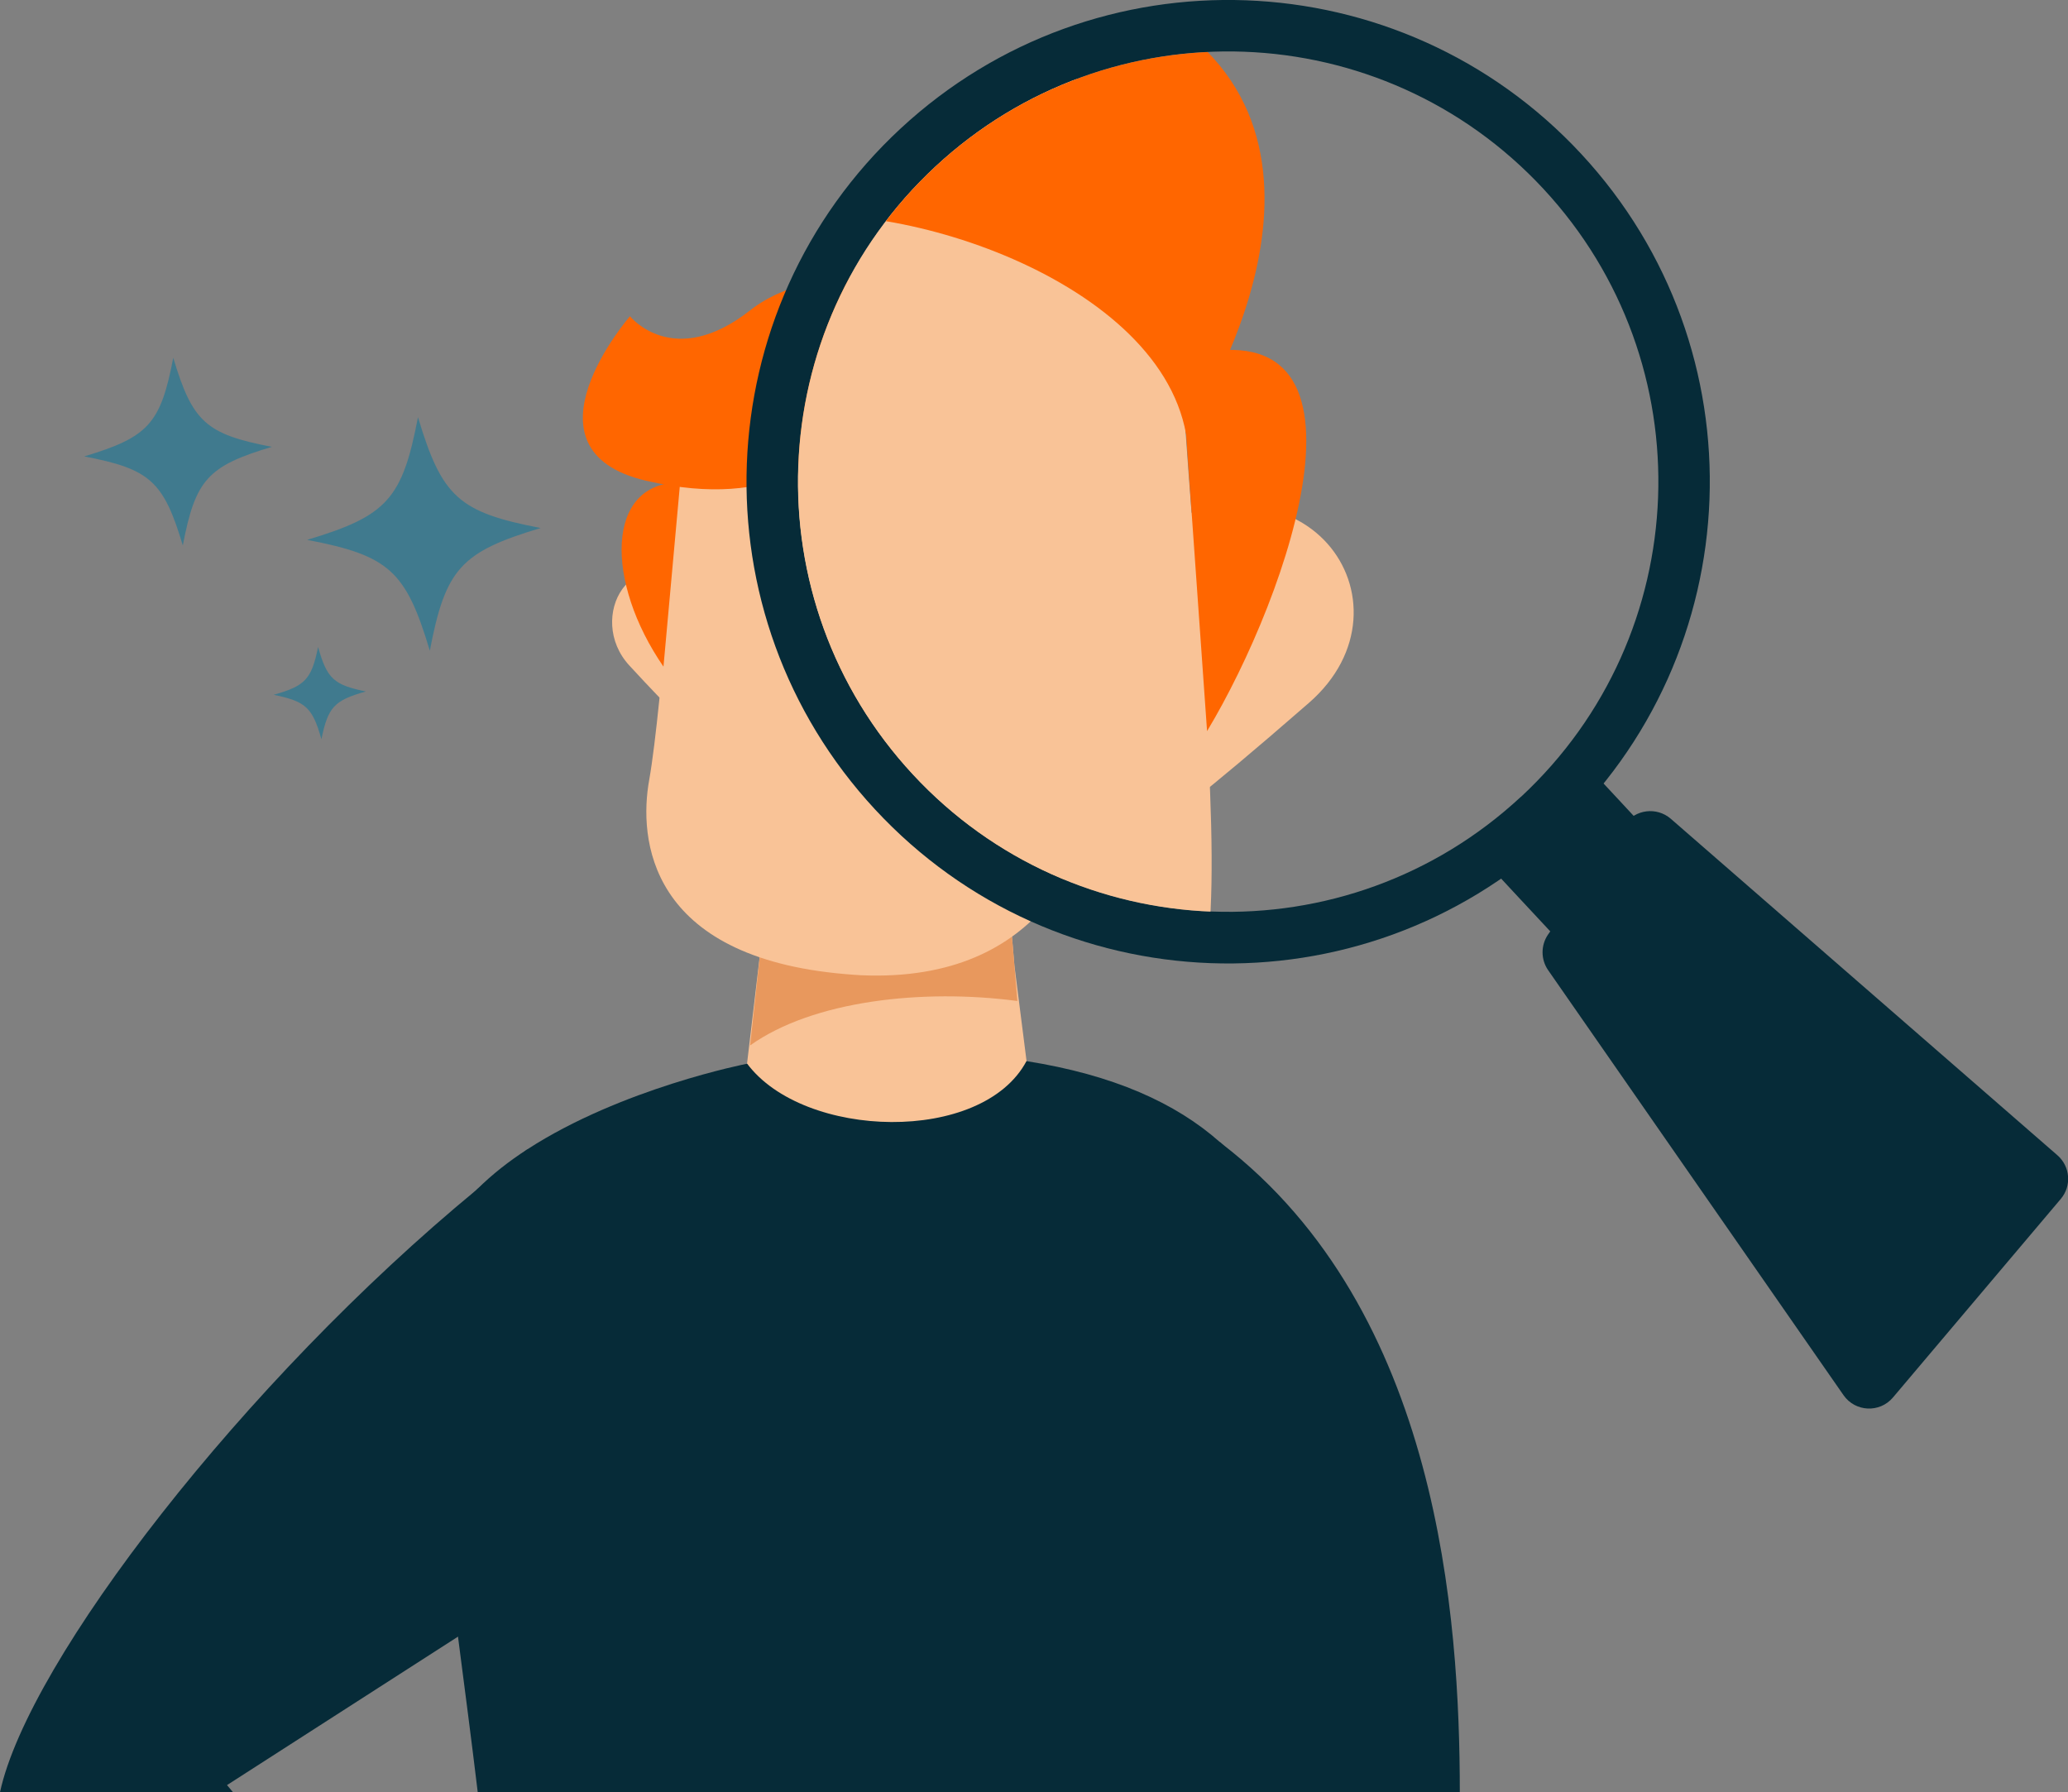
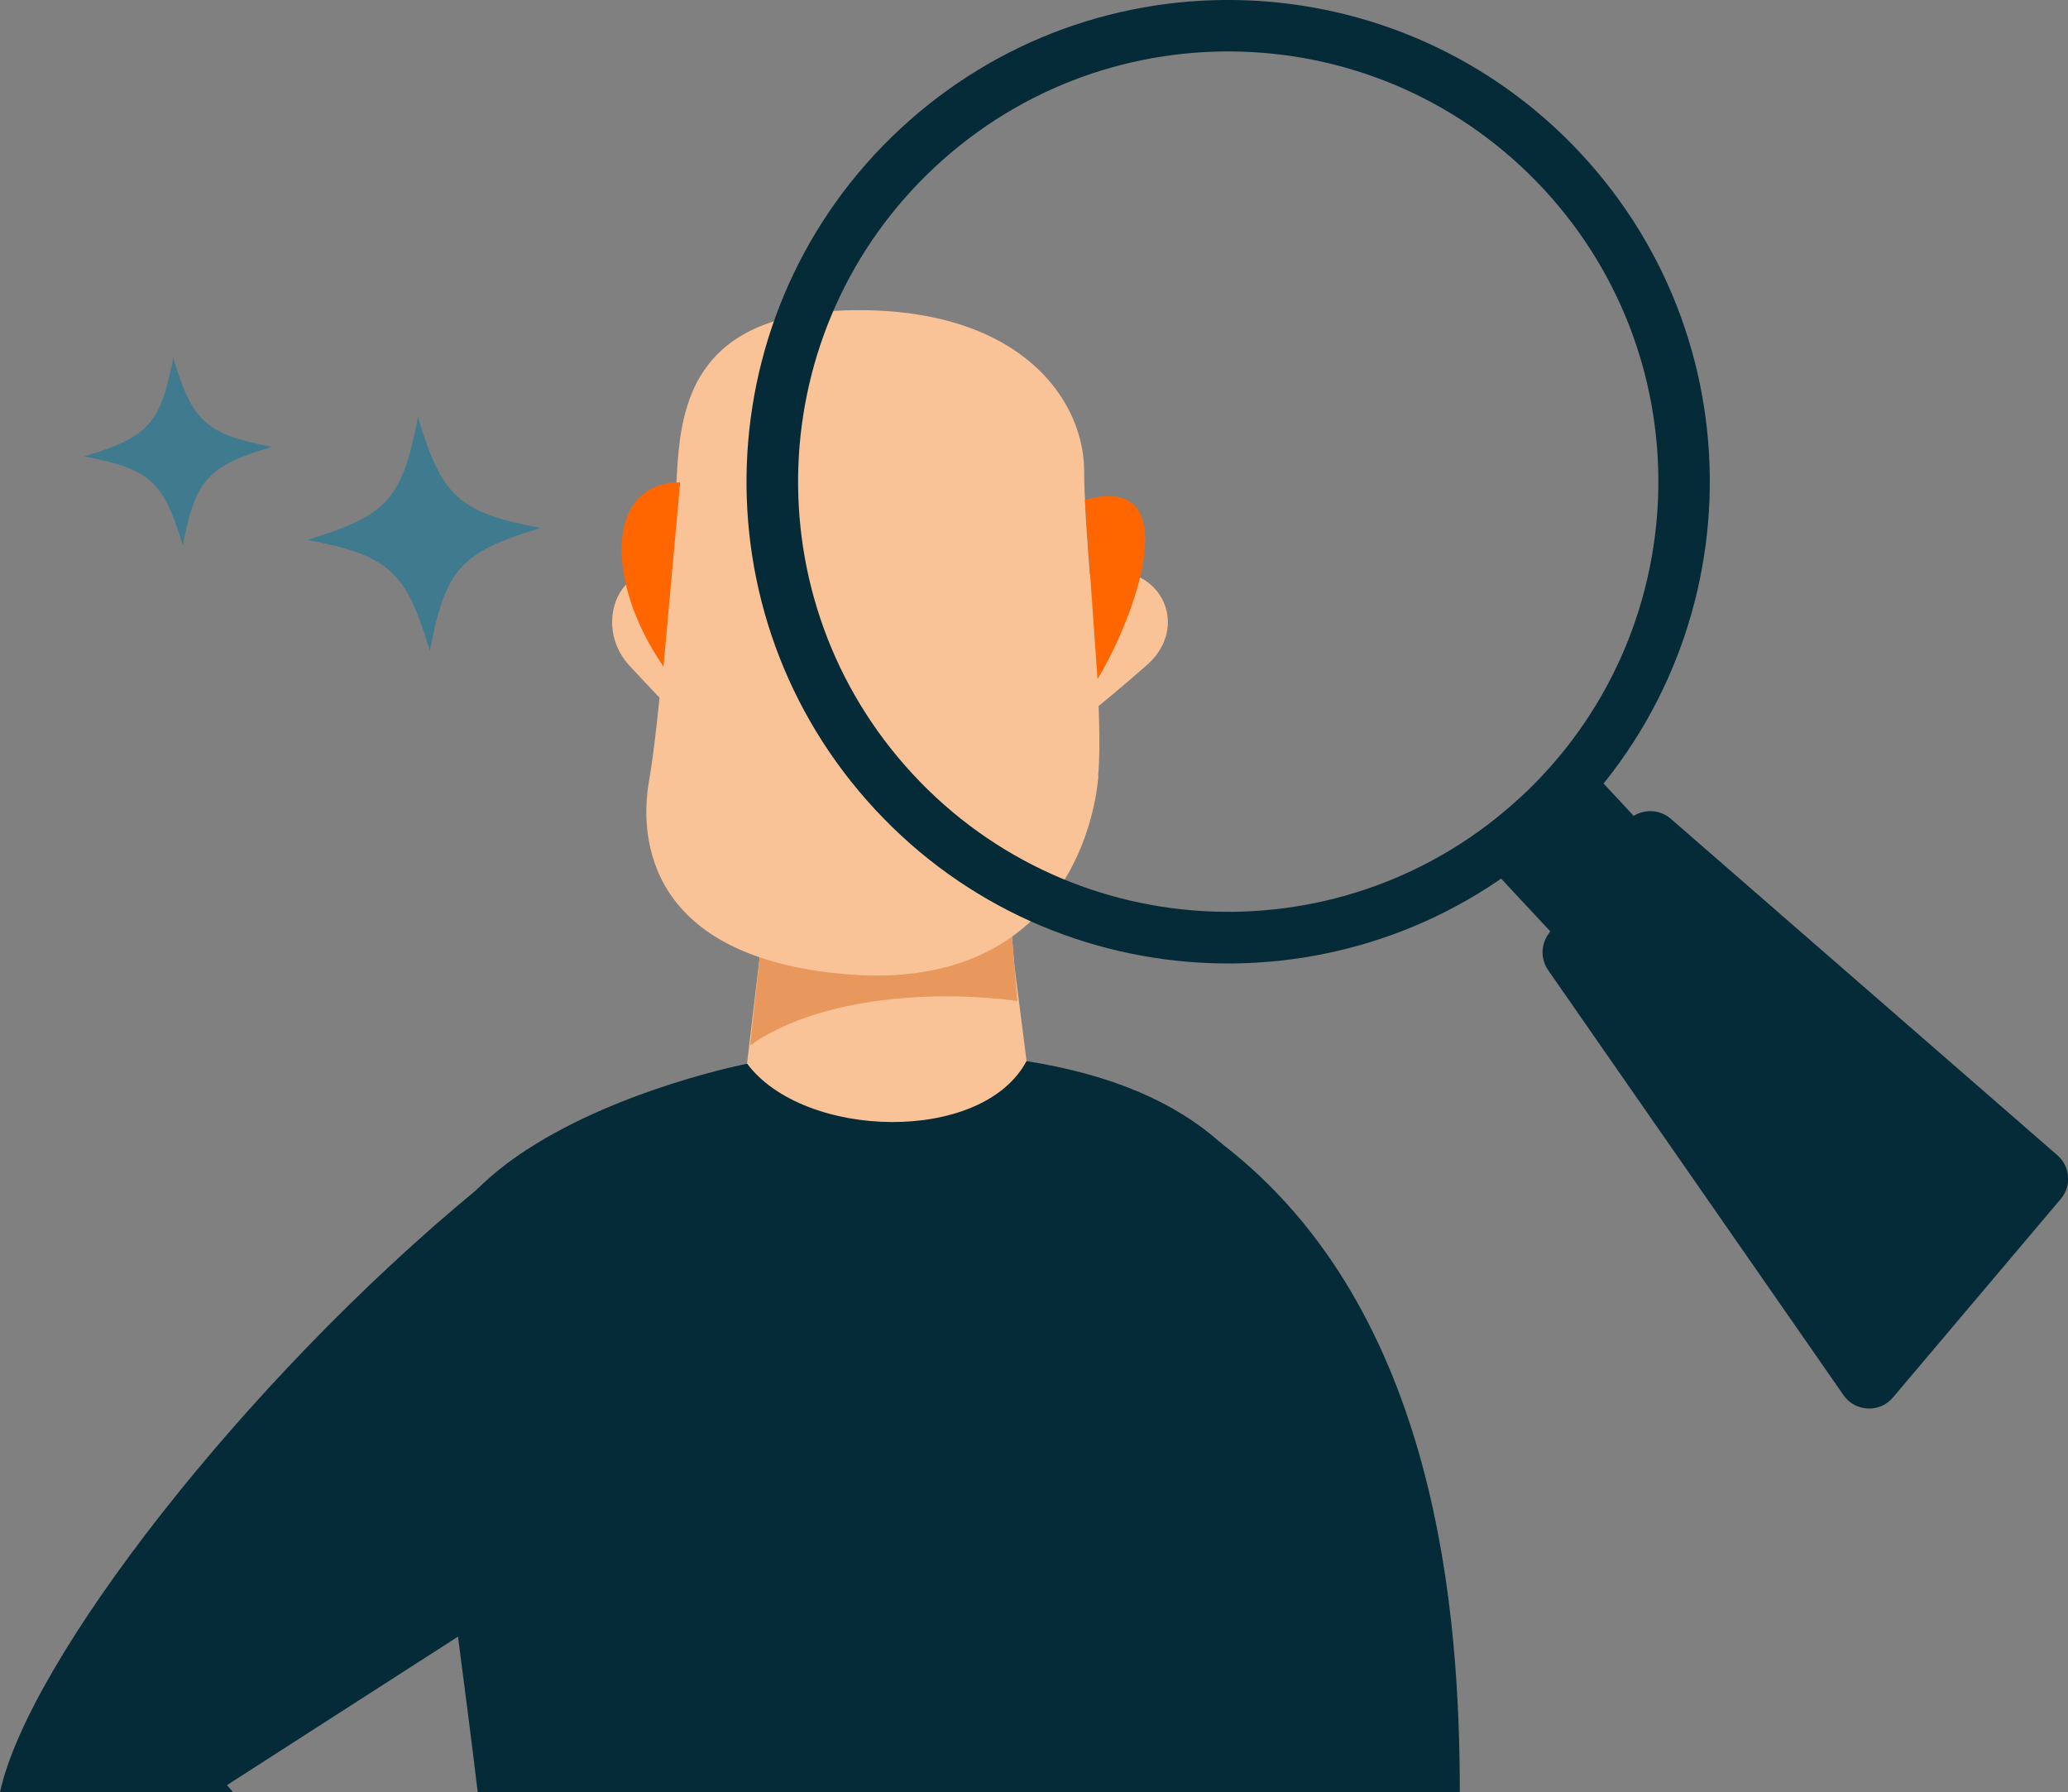
<svg xmlns="http://www.w3.org/2000/svg" id="Layer_2" data-name="Layer 2" viewBox="0 0 162.33 140.66">
  <rect x="0" y="0" width="162.33" height="140.66" fill="#808080" stroke="none" />
  <defs>
    <style>
      .cls-1 {
        fill: #fff;
      }

      .cls-2 {
        fill: #407a8e;
      }

      .cls-3 {
        fill: #f60;
      }

      .cls-4 {
        fill: #f9c397;
      }

      .cls-5 {
        clip-path: url(#clippath);
      }

      .cls-6 {
        fill: none;
      }

      .cls-7 {
        fill: #062b38;
      }

      .cls-8 {
        fill: #e8985d;
      }
    </style>
    <clipPath id="clippath">
-       <path class="cls-6" d="m119.37,62.55c-13.67,12.69-35.03,11.9-47.71-1.76-12.69-13.67-11.9-35.03,1.77-47.72,13.67-12.69,35.03-11.9,47.72,1.77,12.68,13.66,11.89,35.02-1.77,47.71Z" />
-     </clipPath>
+       </clipPath>
  </defs>
  <g id="NEW">
    <g id="Artwork_3" data-name="Artwork 3">
      <g id="Casual_Man_1" data-name="Casual Man 1">
        <g>
          <path class="cls-7" d="m114.59,140.66h-14.98l-.15-7.2-3.71-43.83c.05.03.1.08.14.12,17.09,13.12,18.69,37.23,18.7,50.91Z" />
          <path class="cls-7" d="m103.62,111.37c.17,8.02-1.63,18.41-3.51,29.29h-62.61c-.5-4.16-1.04-8.27-1.55-12.21-1.39-10.78-2.59-20.27-2.61-26.12-.01-3.56,1.62-6.52,4.08-8.96.02-.02.03-.03.05-.05,1.17-1.16,2.5-2.2,3.93-3.12,7.4-4.8,17.22-6.71,17.22-6.71h.01l21.93-.21h.01c6.83,1.08,11.71,3.28,15.18,6.35.05.03.1.08.14.12,5.79,5.22,7.54,12.86,7.73,21.62Z" />
          <path class="cls-7" d="m35.95,128.45l-18.13,11.65.47.56H0c2.23-10.33,19.16-32.25,37.42-47.29.02-.02.03-.03.05-.05,1.3-1.07,2.62-2.11,3.93-3.12l2.52,33.13-7.97,5.12Z" />
          <g>
            <path class="cls-4" d="m59.86,73.09l.86-7.88h18.02s.66,7.88.66,7.88l.23,2.7.95,7.48c-3.47,6.55-17.5,6.16-21.94.2l1.23-10.39Z" />
            <path class="cls-8" d="m79.85,78.56c-7.44-.98-16.03-.03-20.97,3.49l.98-8.95c3.9-.02,11.54-.04,19.54,0l.46,5.46Z" />
            <g>
              <g>
                <g>
                  <path class="cls-4" d="m54.9,46.19c-5.37-4.22-8.93,2.32-5.5,6.04,3.43,3.72,4.37,4.49,4.37,4.49l1.12-10.54Z" />
                  <ellipse class="cls-4" cx="51" cy="48.74" rx=".91" ry="1.56" transform="translate(-6.57 7.96) rotate(-8.39)" />
                </g>
                <path class="cls-4" d="m83.15,46.19c6.68-4.22,11.11,2.32,6.84,6.04-4.27,3.72-5.44,4.49-5.44,4.49l-1.4-10.54Z" />
              </g>
              <path class="cls-4" d="m86.22,60.93c-.49,5.46-4.18,16.24-18.63,15.61-.2-.01-.4-.02-.61-.04-.21-.01-.43-.03-.64-.05-15.5-1.33-16.21-10.65-15.38-15.24.51-2.87,1.12-9.26,1.57-15.04h0c.27-3.49.49-6.75.6-8.88.12-2.38.39-5.03,1.59-7.31.33-.62.73-1.21,1.21-1.77,1.99-2.27,5.44-3.87,11.47-3.87,8.56,0,13.57,3.16,15.96,6.9,1.2,1.88,1.74,3.9,1.74,5.74,0,1.03.06,2.31.14,3.75.11,1.75.26,3.74.42,5.79l.05.71c.11,1.48.23,2.98.32,4.44h0c.24,3.62.37,7.01.17,9.25Z" />
-               <path class="cls-3" d="m50.73,37.73c10.39,2.42,13.98-2.35,18.44-3.6,4.46-1.25,15.1,1.95,16.19,7.98,0,0,6.96-10.31-.48-15.47-7.43-5.16-20.12-6.91-25.99-2.29-6.03,4.74-9.44.47-9.44.47,0,0-9.11,10.49,1.27,12.91Z" />
              <path class="cls-3" d="m85.16,39.24c8.04-2.26,4.06,8.98.99,14.06l-.99-14.06Z" />
              <path class="cls-3" d="m53.39,37.86c-5.89,0-5.89,7.82-1.31,14.46l1.31-14.46Z" />
            </g>
          </g>
        </g>
      </g>
    </g>
    <g id="Vergrootglas">
      <g>
        <polygon class="cls-7" points="130.59 66.57 122.55 74.02 119.11 70.33 116.89 67.94 124.93 60.48 127.24 62.96 130.59 66.57" />
        <path class="cls-7" d="m161.76,94.1l-13.17,15.58c-1.04,1.23-2.96,1.14-3.88-.18l-23.19-33.36c-.58-.84-.58-1.96,0-2.8l6.01-8.63c.83-1.2,2.52-1.4,3.62-.45l30.35,26.41c1.01.88,1.13,2.41.26,3.43Z" />
        <path class="cls-7" d="m70.68,10.1c-15.3,14.21-16.19,38.13-1.98,53.44,14.2,15.3,38.13,16.18,53.43,1.97,15.3-14.21,16.19-38.13,1.99-53.43-14.21-15.3-38.13-16.19-53.44-1.98Zm48.7,52.44c-13.67,12.69-35.03,11.9-47.71-1.76-12.69-13.67-11.9-35.03,1.77-47.72s35.03-11.9,47.72,1.77c12.68,13.66,11.89,35.02-1.77,47.71Z" />
        <g class="cls-5">
          <g id="Artwork_3-2" data-name="Artwork 3">
            <g id="Casual_Man_1-2" data-name="Casual Man 1">
              <g>
-                 <path class="cls-1" d="m39.96,98.62l1.8-16.42h37.54s1.37,16.43,1.37,16.43l.47,5.64,1.97,15.58c-7.22,13.66-36.47,12.83-45.73.42l2.57-21.65Z" />
                <path class="cls-1" d="m81.62,110.01c-15.5-2.05-33.4-.06-43.7,7.26l2.04-18.65c8.12-.03,24.04-.08,40.71,0l.95,11.38Z" />
                <g>
                  <g>
                    <g>
                      <path class="cls-4" d="m29.63,42.56c-11.19-8.8-18.61,4.84-11.45,12.6,7.16,7.76,9.11,9.36,9.11,9.36l2.34-21.96Z" />
                      <ellipse class="cls-4" cx="21.51" cy="47.87" rx="1.9" ry="3.24" transform="translate(-6.76 3.65) rotate(-8.39)" />
                    </g>
                    <path class="cls-4" d="m88.5,42.56c13.92-8.8,23.15,4.84,14.25,12.6-8.9,7.76-11.33,9.36-11.33,9.36l-2.91-21.96Z" />
                  </g>
-                   <path class="cls-4" d="m94.9,73.27c-1.03,11.38-8.7,33.85-38.83,32.53-.42-.02-.84-.04-1.27-.07-.44-.03-.9-.06-1.34-.1-32.3-2.77-33.78-22.19-32.06-31.76,1.07-5.97,2.34-19.29,3.28-31.34h0c.57-7.26,1.03-14.06,1.25-18.51.25-4.96.81-10.48,3.32-15.23.68-1.29,1.52-2.53,2.53-3.68C35.94.37,43.13-2.95,55.69-2.95c17.84,0,28.28,6.59,33.27,14.37,2.5,3.91,3.63,8.12,3.63,11.96,0,2.14.12,4.81.3,7.81.22,3.65.54,7.79.88,12.07l.11,1.48c.23,3.07.47,6.21.67,9.26h0c.49,7.54.78,14.6.35,19.27Z" />
                  <path class="cls-3" d="m20.93,24.93c21.64,5.04,29.14-4.89,38.44-7.5,9.29-2.61,31.47,4.07,33.73,16.63,0,0,14.5-21.48-.99-32.24-15.49-10.76-41.94-14.39-54.16-4.77-12.57,9.89-19.66.98-19.66.98,0,0-18.99,21.86,2.65,26.9Z" />
                  <path class="cls-3" d="m92.68,28.08c16.74-4.72,8.46,18.7,2.07,29.3l-2.07-29.3Z" />
                  <path class="cls-3" d="m26.49,25.2c-12.28,0-12.28,16.3-2.72,30.14l2.72-30.14Z" />
                </g>
              </g>
            </g>
          </g>
        </g>
      </g>
    </g>
    <path class="cls-2" d="m42.44,41.44c-6.27,1.88-7.47,3.2-8.7,9.63-1.88-6.27-3.2-7.47-9.63-8.7,6.27-1.88,7.47-3.2,8.7-9.63,1.88,6.27,3.2,7.47,9.63,8.7Z" />
-     <path class="cls-2" d="m28.72,54.27c-2.49.7-2.97,1.22-3.49,3.75-.7-2.49-1.22-2.97-3.75-3.49,2.49-.7,2.97-1.22,3.49-3.75.7,2.49,1.22,2.97,3.75,3.49Z" />
    <path class="cls-2" d="m21.34,35.07c-5.04,1.51-6,2.57-6.99,7.74-1.51-5.04-2.57-6-7.74-6.99,5.04-1.51,6-2.57,6.99-7.74,1.51,5.04,2.57,6,7.74,6.99Z" />
  </g>
</svg>